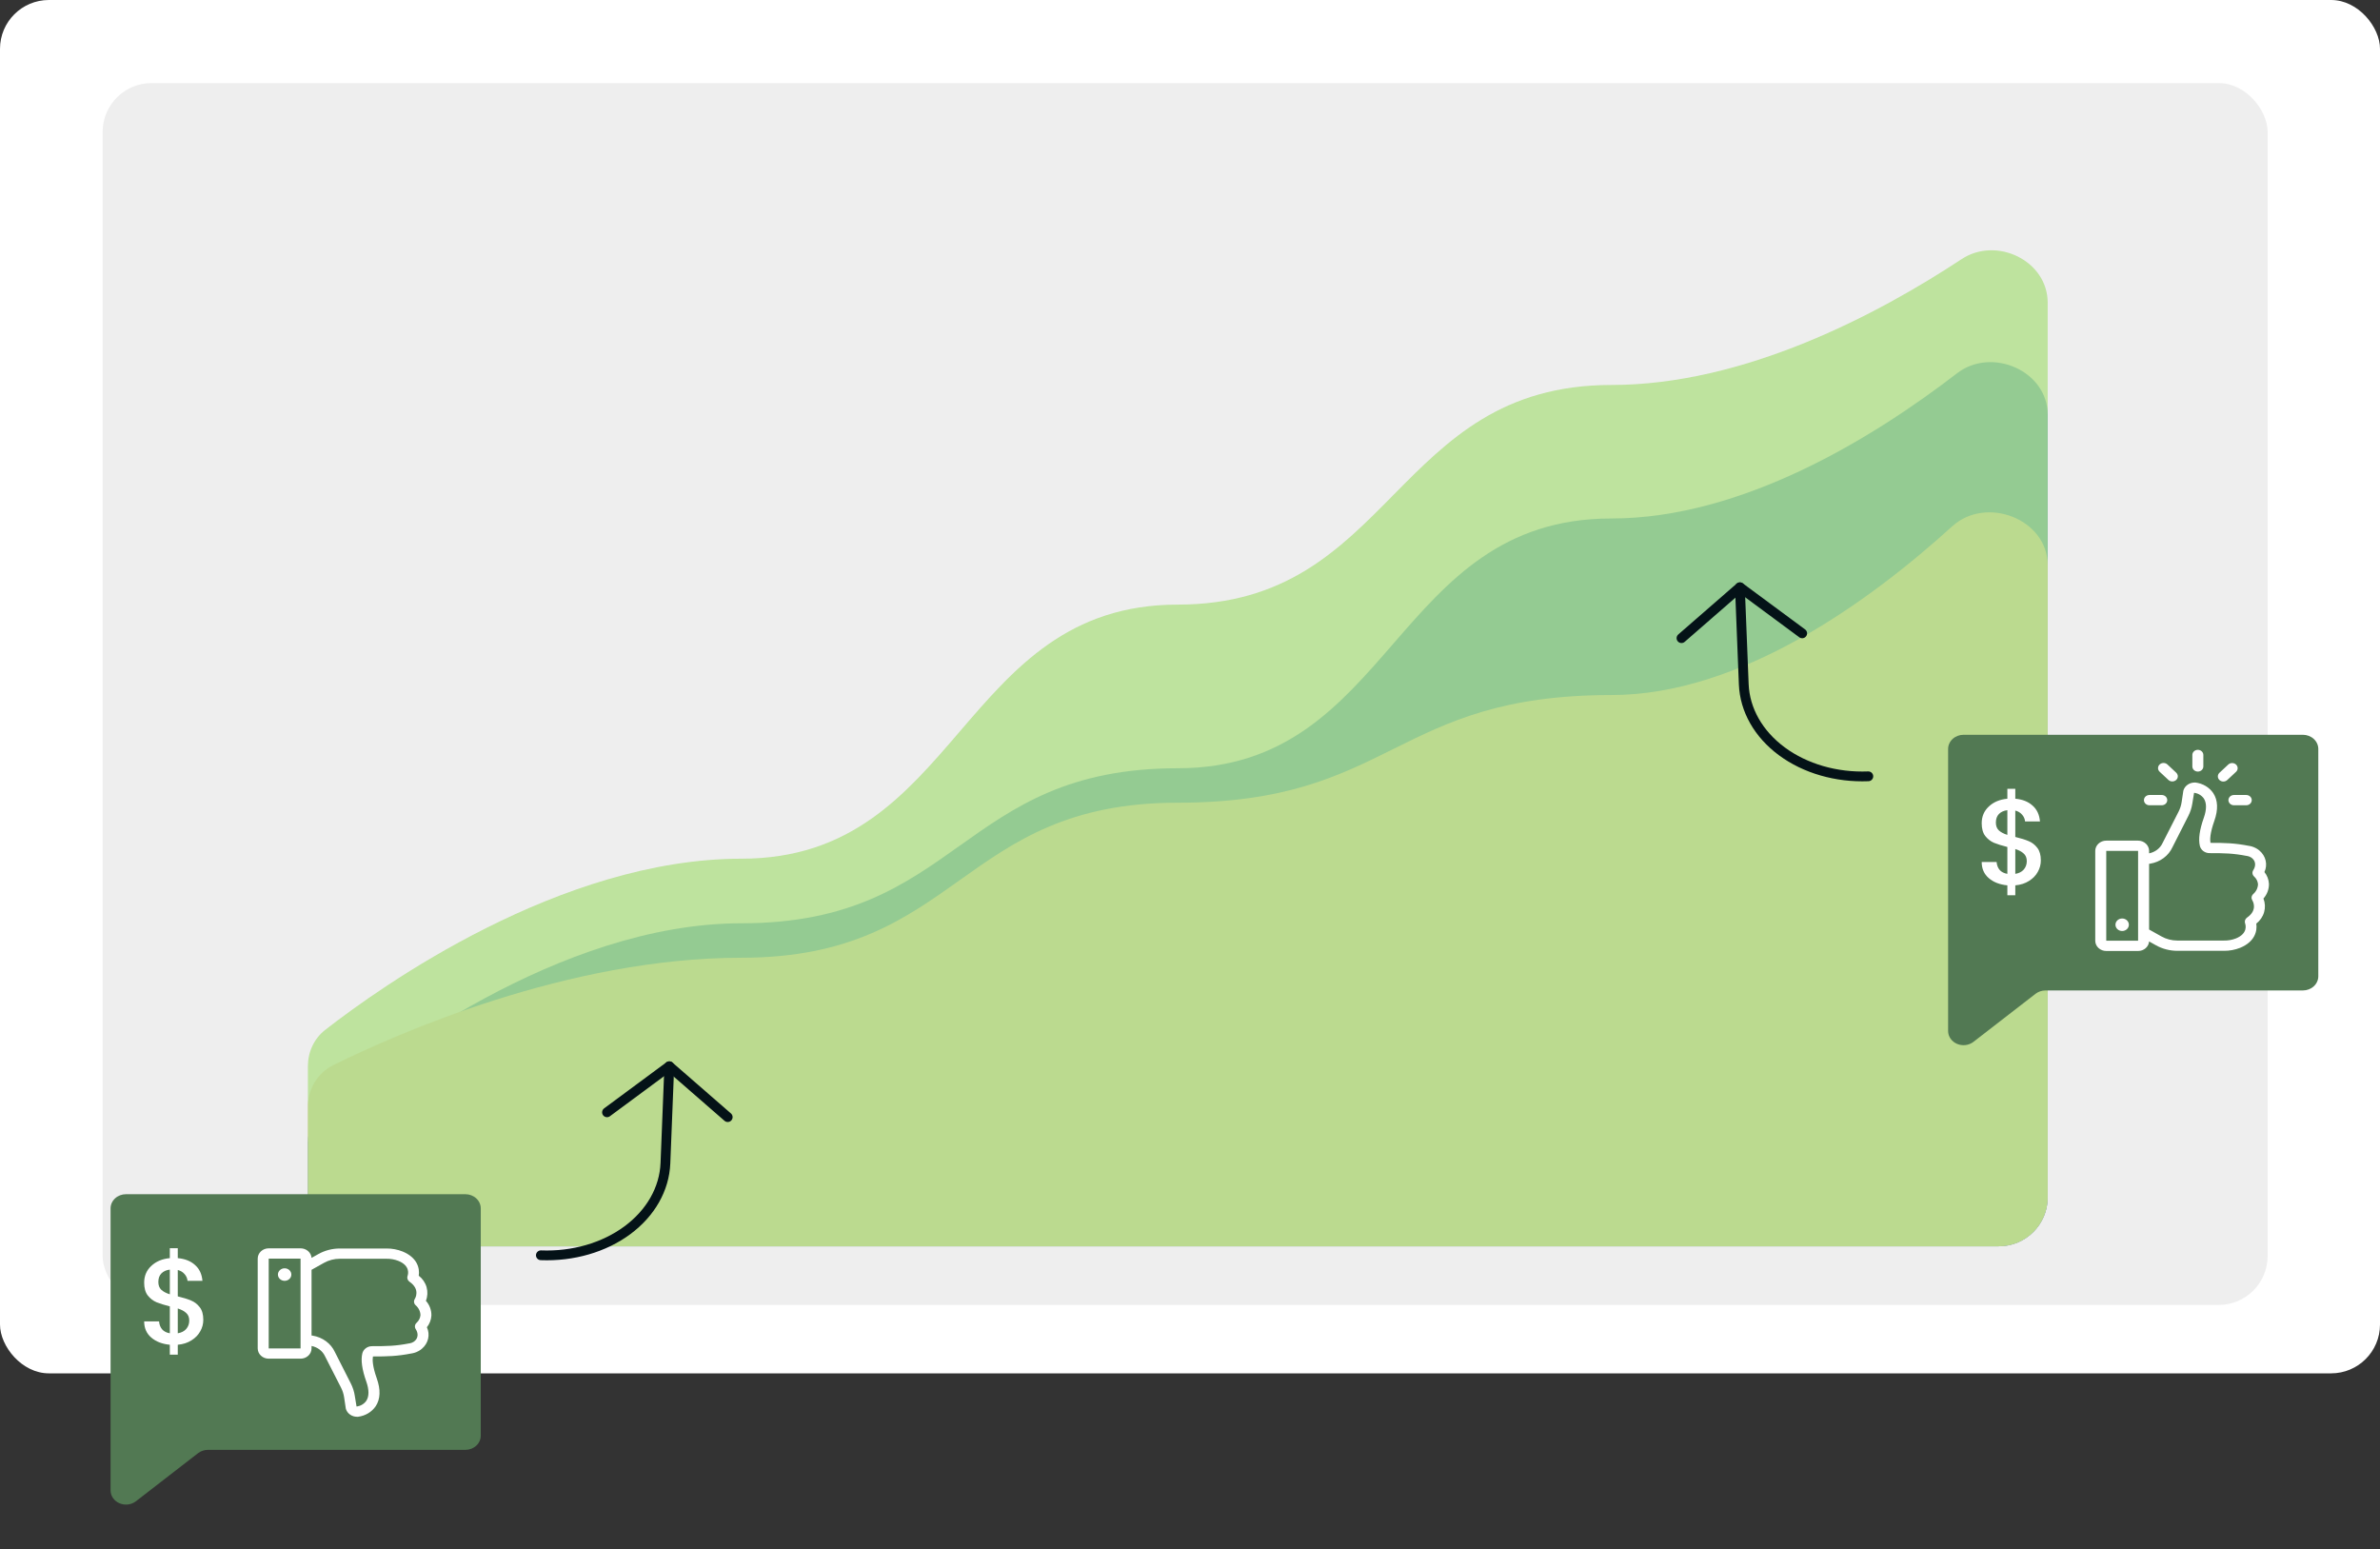
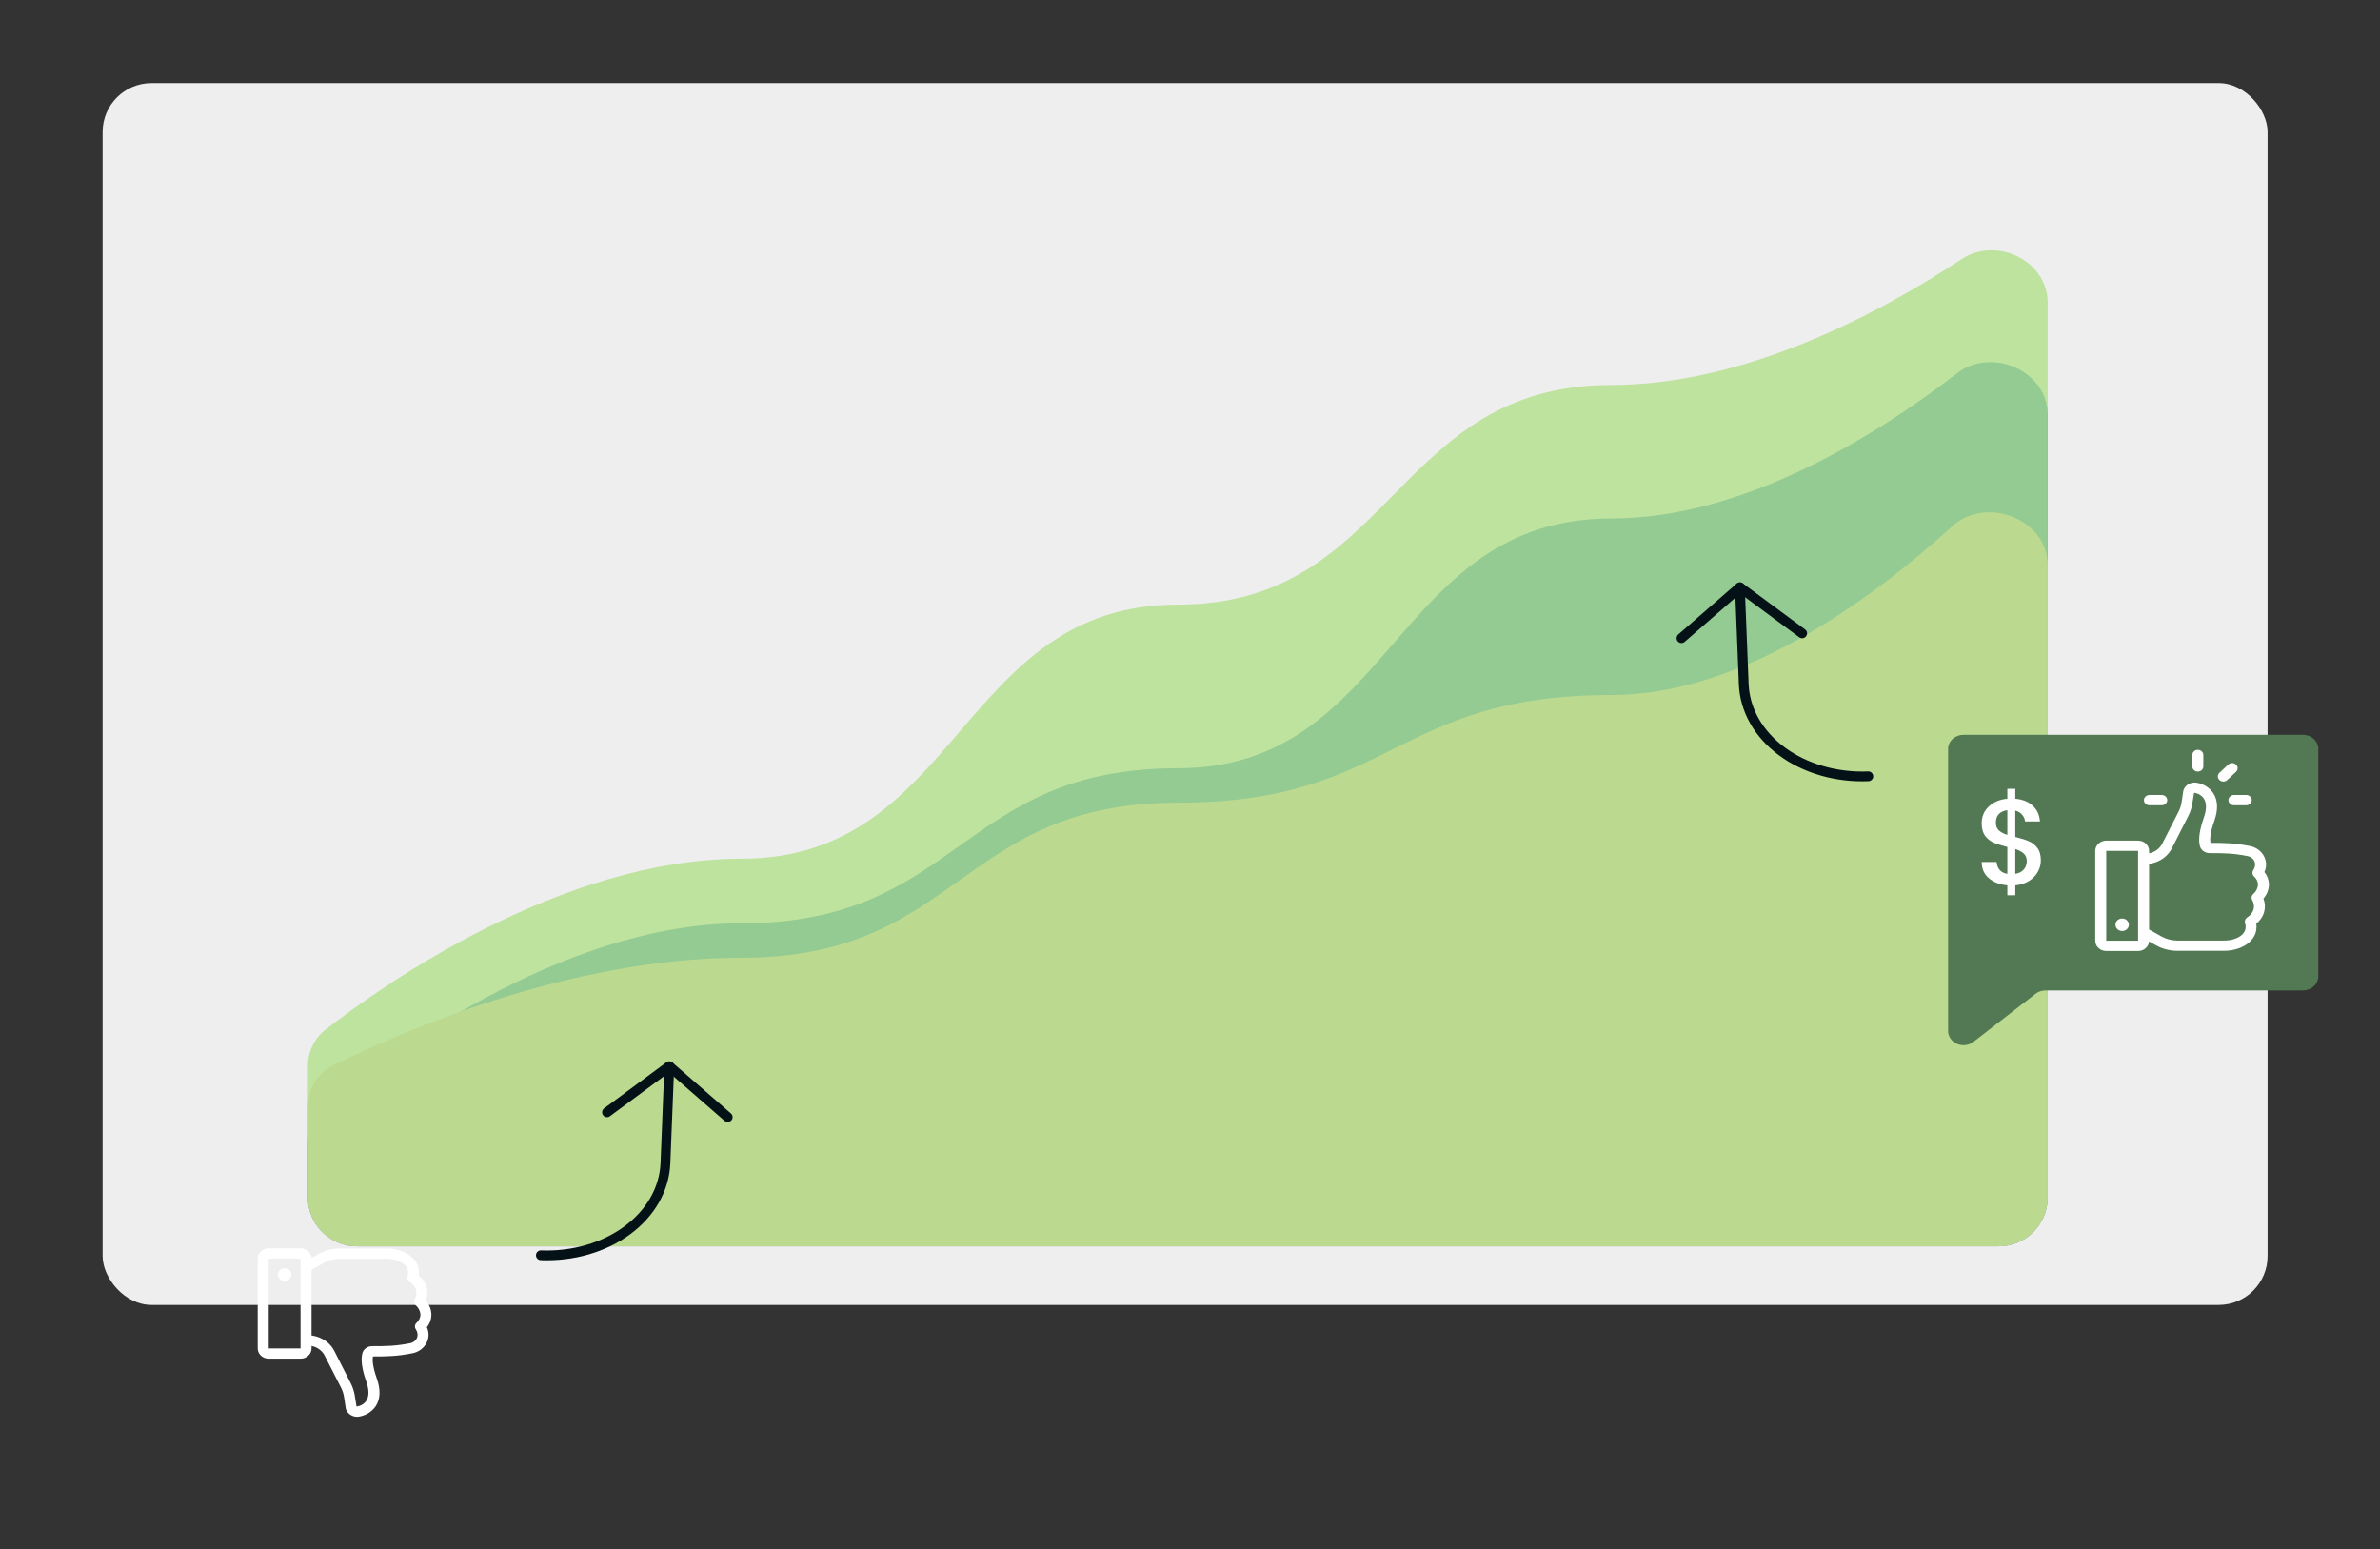
<svg xmlns="http://www.w3.org/2000/svg" width="487" height="317" viewBox="0 0 487 317" fill="none">
  <rect x="0" y="0" width="487" height="317" fill="#333333" stroke="none" />
-   <rect width="487" height="281" rx="10" fill="white" />
  <rect x="21" y="17" width="443" height="250" rx="10" fill="#EEEEEE" />
  <path d="M63 233.837C63 231.039 64.157 228.382 66.303 226.586C77.337 217.35 114.341 188.914 151.728 188.914C196.364 188.914 196.364 157.193 241 157.193C285.092 157.193 285.092 106.086 329.728 106.086C356.521 106.086 383.314 89.577 400.454 76.378C407.562 70.903 419 75.89 419 84.862V245C419 250.523 414.523 255 409 255H73C67.477 255 63 250.523 63 245V233.837Z" fill="#1F78B4" />
  <path d="M63 226.499C63 222.878 64.936 219.557 68.181 217.951C81.097 211.558 116.24 195.963 151.728 195.963C196.364 195.963 196.364 164.242 241 164.242C285.092 164.242 285.092 142.213 329.728 142.213C356.02 142.213 382.312 123.258 399.482 107.679C406.444 101.361 419 106.225 419 115.626V245C419 250.523 414.523 255 409 255H73C67.477 255 63 250.523 63 245V226.499Z" fill="#E3C3A6" />
  <path d="M63 218.178C63 215.263 64.249 212.513 66.548 210.721C77.876 201.892 114.614 175.697 151.728 175.697C196.364 175.697 196.364 123.709 241 123.709C285.092 123.709 285.092 78.77 329.728 78.77C357.014 78.77 384.301 64.282 401.39 53.019C408.55 48.3 419 53.357 419 61.931V245C419 250.523 414.523 255 409 255H73C67.477 255 63 250.523 63 245V218.178Z" fill="#B2DF8A" fill-opacity="0.8" />
  <path d="M416.518 203.338L403.812 213.172C403.352 213.529 402.791 213.756 402.196 213.829C401.6 213.902 400.994 213.816 400.449 213.582C399.904 213.349 399.443 212.977 399.12 212.51C398.797 212.043 398.625 211.501 398.625 210.948V153.25C398.625 152.479 398.958 151.74 399.55 151.195C400.142 150.65 400.944 150.344 401.781 150.344H471.219C472.056 150.344 472.859 150.65 473.451 151.195C474.043 151.74 474.375 152.479 474.375 153.25V199.75C474.375 200.521 474.043 201.26 473.451 201.805C472.859 202.35 472.056 202.656 471.219 202.656H418.549C417.806 202.656 417.086 202.898 416.518 203.338Z" fill="#527953" />
  <path d="M417.6 176.05C417.6 176.883 417.392 177.667 416.975 178.4C416.575 179.133 415.975 179.75 415.175 180.25C414.392 180.75 413.458 181.05 412.375 181.15V183.175H410.75V181.15C409.183 181 407.917 180.508 406.95 179.675C405.983 178.842 405.5 177.742 405.5 176.375H408.55C408.6 177.025 408.808 177.567 409.175 178C409.542 178.417 410.067 178.683 410.75 178.8V173.3C409.633 173.017 408.725 172.733 408.025 172.45C407.325 172.15 406.725 171.683 406.225 171.05C405.742 170.417 405.5 169.55 405.5 168.45C405.5 167.067 405.983 165.925 406.95 165.025C407.917 164.108 409.183 163.575 410.75 163.425V161.4H412.375V163.425C413.842 163.558 415.017 164.025 415.9 164.825C416.8 165.608 417.308 166.692 417.425 168.075H414.375C414.325 167.558 414.125 167.1 413.775 166.7C413.425 166.283 412.958 166 412.375 165.85V171.25C413.492 171.517 414.4 171.8 415.1 172.1C415.8 172.383 416.392 172.842 416.875 173.475C417.358 174.092 417.6 174.95 417.6 176.05ZM408.4 168.3C408.4 168.983 408.6 169.517 409 169.9C409.417 170.283 410 170.592 410.75 170.825V165.775C410.033 165.858 409.458 166.117 409.025 166.55C408.608 166.983 408.4 167.567 408.4 168.3ZM412.375 178.8C413.108 178.683 413.683 178.392 414.1 177.925C414.517 177.442 414.725 176.867 414.725 176.2C414.725 175.533 414.517 175.017 414.1 174.65C413.7 174.267 413.125 173.958 412.375 173.725V178.8Z" fill="white" />
  <path d="M455.986 163.714C455.986 163.993 456.105 164.26 456.316 164.457C456.527 164.654 456.813 164.764 457.111 164.764H459.631C459.929 164.764 460.216 164.654 460.427 164.457C460.638 164.26 460.756 163.993 460.756 163.714C460.756 163.436 460.638 163.169 460.427 162.972C460.216 162.775 459.929 162.664 459.631 162.664H457.111C456.813 162.664 456.527 162.775 456.316 162.972C456.105 163.169 455.986 163.436 455.986 163.714Z" fill="white" />
  <path d="M438.697 163.714C438.697 163.993 438.816 164.26 439.027 164.457C439.238 164.654 439.524 164.764 439.822 164.764H442.342C442.64 164.764 442.927 164.654 443.138 164.457C443.348 164.26 443.467 163.993 443.467 163.714C443.467 163.436 443.348 163.169 443.138 162.972C442.927 162.775 442.64 162.664 442.342 162.664H439.822C439.524 162.664 439.238 162.775 439.027 162.972C438.816 163.169 438.697 163.436 438.697 163.714Z" fill="white" />
  <path d="M450.852 156.822V154.47C450.852 154.192 450.733 153.924 450.522 153.728C450.311 153.531 450.025 153.42 449.727 153.42C449.428 153.42 449.142 153.531 448.931 153.728C448.72 153.924 448.602 154.192 448.602 154.47V156.822C448.602 157.1 448.72 157.368 448.931 157.564C449.142 157.761 449.428 157.872 449.727 157.872C450.025 157.872 450.311 157.761 450.522 157.564C450.733 157.368 450.852 157.1 450.852 156.822Z" fill="white" />
  <path d="M455.95 156.436L454.15 158.116C453.939 158.313 453.82 158.58 453.82 158.859C453.82 159.138 453.939 159.405 454.15 159.602C454.361 159.8 454.648 159.91 454.946 159.91C455.245 159.91 455.532 159.8 455.743 159.602L457.543 157.922C457.754 157.725 457.873 157.458 457.873 157.179C457.873 156.9 457.754 156.633 457.543 156.436C457.332 156.238 457.045 156.128 456.746 156.128C456.448 156.128 456.161 156.238 455.95 156.436V156.436Z" fill="white" />
-   <path d="M444.507 159.892C444.729 159.893 444.947 159.831 445.133 159.716C445.318 159.6 445.462 159.436 445.548 159.244C445.633 159.052 445.655 158.841 445.612 158.637C445.568 158.433 445.461 158.246 445.303 158.099L443.503 156.419C443.398 156.321 443.274 156.244 443.138 156.191C443.001 156.138 442.854 156.111 442.706 156.111C442.559 156.111 442.412 156.138 442.275 156.191C442.139 156.244 442.015 156.321 441.91 156.419C441.805 156.516 441.722 156.632 441.666 156.76C441.609 156.887 441.58 157.024 441.58 157.162C441.58 157.3 441.609 157.437 441.666 157.565C441.722 157.692 441.805 157.808 441.91 157.906L443.71 159.586C443.815 159.683 443.939 159.761 444.075 159.813C444.212 159.866 444.359 159.893 444.507 159.892Z" fill="white" />
  <path d="M430.984 172.001C430.387 172.001 429.815 172.222 429.393 172.616C428.971 173.01 428.734 173.544 428.734 174.101V192.48C428.734 193.037 428.971 193.571 429.393 193.965C429.815 194.359 430.387 194.58 430.984 194.58H437.5C438.07 194.581 438.62 194.38 439.038 194.018C439.455 193.655 439.71 193.158 439.75 192.627L441.145 193.408C442.473 194.152 443.992 194.546 445.541 194.546H455.05C456.2 194.558 457.34 194.346 458.398 193.925C461.435 192.665 461.912 190.451 461.687 188.981C462.467 188.37 463.026 187.549 463.288 186.631C463.549 185.712 463.501 184.741 463.15 183.849C463.903 182.999 464.302 181.924 464.275 180.821C464.226 179.957 463.905 179.126 463.352 178.431C463.697 177.689 463.784 176.865 463.599 176.075C463.414 175.285 462.967 174.569 462.322 174.029C462.229 173.948 462.131 173.871 462.029 173.798C461.518 173.443 460.927 173.199 460.301 173.084H460.252C457.268 172.492 455.261 172.454 452.309 172.454C452.197 171.82 452.201 170.489 453.092 167.981C453.916 165.659 453.844 163.739 452.876 162.274C452.477 161.688 451.945 161.19 451.318 160.817C450.69 160.444 449.983 160.205 449.245 160.115H449.105C448.589 160.106 448.083 160.255 447.665 160.539C447.247 160.822 446.939 161.225 446.788 161.686C446.772 161.735 446.76 161.786 446.752 161.837L446.414 164.105C446.313 164.786 446.1 165.449 445.784 166.07L442.504 172.501C442.258 173.031 441.88 173.498 441.401 173.864C440.922 174.229 440.356 174.482 439.75 174.601V174.101C439.75 173.544 439.513 173.01 439.091 172.616C438.669 172.222 438.097 172.001 437.5 172.001H430.984ZM430.984 192.48V174.101H437.5V192.48H430.984ZM439.984 176.713C440.981 176.55 441.919 176.157 442.712 175.571C443.506 174.984 444.13 174.222 444.529 173.353L447.782 166.94C448.196 166.124 448.474 165.255 448.606 164.361L448.952 162.24C448.969 162.225 448.989 162.215 449.011 162.211C449.403 162.269 449.779 162.402 450.113 162.604C450.447 162.805 450.732 163.068 450.95 163.378C451.544 164.277 451.544 165.642 450.95 167.322C450.077 169.775 449.807 171.711 450.14 173.08C450.243 173.502 450.497 173.879 450.86 174.148C451.224 174.417 451.675 174.562 452.138 174.559V174.559C455.113 174.559 456.949 174.584 459.788 175.142H459.833C460.133 175.193 460.418 175.305 460.666 175.47L460.81 175.583C461.962 176.554 461.233 177.797 461.08 178.028C460.936 178.238 460.877 178.489 460.913 178.736C460.949 178.983 461.079 179.21 461.278 179.376C461.716 179.79 461.985 180.334 462.038 180.913C462.025 181.3 461.929 181.681 461.755 182.032C461.581 182.383 461.333 182.698 461.026 182.959C460.857 183.125 460.752 183.338 460.725 183.565C460.698 183.793 460.752 184.022 460.877 184.219C460.927 184.298 462.083 186.176 459.793 187.747C459.601 187.881 459.459 188.069 459.388 188.283C459.317 188.497 459.32 188.727 459.397 188.939C459.518 189.275 459.995 190.997 457.525 192.01C456.742 192.315 455.899 192.464 455.05 192.446H445.523C444.383 192.445 443.265 192.154 442.288 191.606L439.75 190.187V176.747L439.984 176.713Z" fill="white" />
  <path d="M434.242 190.493C435 190.493 435.615 189.92 435.615 189.212C435.615 188.505 435 187.931 434.242 187.931C433.484 187.931 432.87 188.505 432.87 189.212C432.87 189.92 433.484 190.493 434.242 190.493Z" fill="white" />
  <path d="M368.767 129.589L356.022 120.166L344.066 130.572" stroke="#041217" stroke-width="2" stroke-linecap="round" stroke-linejoin="round" />
  <path d="M382.301 158.841C375.75 159.101 369.384 157.262 364.604 153.728C359.823 150.194 357.02 145.254 356.811 139.995L356.022 120.166" stroke="#041217" stroke-width="2" stroke-linecap="round" stroke-linejoin="round" />
  <path d="M124.206 227.589L136.95 218.166L148.906 228.572" stroke="#041217" stroke-width="2" stroke-linecap="round" stroke-linejoin="round" />
  <path d="M110.672 256.841C117.223 257.101 123.589 255.262 128.369 251.728C133.149 248.194 135.952 243.254 136.161 237.995L136.95 218.166" stroke="#041217" stroke-width="2" stroke-linecap="round" stroke-linejoin="round" />
-   <path d="M40.518 297.338L27.812 307.172C27.352 307.529 26.791 307.756 26.196 307.829C25.6 307.902 24.994 307.816 24.449 307.582C23.904 307.349 23.443 306.977 23.12 306.51C22.797 306.043 22.625 305.501 22.625 304.948V247.25C22.625 246.479 22.958 245.74 23.55 245.195C24.142 244.65 24.944 244.344 25.782 244.344H95.219C96.056 244.344 96.859 244.65 97.451 245.195C98.043 245.74 98.375 246.479 98.375 247.25V293.75C98.375 294.521 98.043 295.26 97.451 295.805C96.859 296.35 96.056 296.656 95.219 296.656H42.549C41.806 296.656 41.086 296.898 40.518 297.338Z" fill="#527953" />
-   <path d="M41.6 270.05C41.6 270.883 41.392 271.667 40.975 272.4C40.575 273.133 39.975 273.75 39.175 274.25C38.392 274.75 37.458 275.05 36.375 275.15V277.175H34.75V275.15C33.183 275 31.917 274.508 30.95 273.675C29.983 272.842 29.5 271.742 29.5 270.375H32.55C32.6 271.025 32.808 271.567 33.175 272C33.542 272.417 34.067 272.683 34.75 272.8V267.3C33.633 267.017 32.725 266.733 32.025 266.45C31.325 266.15 30.725 265.683 30.225 265.05C29.742 264.417 29.5 263.55 29.5 262.45C29.5 261.067 29.983 259.925 30.95 259.025C31.917 258.108 33.183 257.575 34.75 257.425V255.4H36.375V257.425C37.842 257.558 39.017 258.025 39.9 258.825C40.8 259.608 41.308 260.692 41.425 262.075H38.375C38.325 261.558 38.125 261.1 37.775 260.7C37.425 260.283 36.958 260 36.375 259.85V265.25C37.492 265.517 38.4 265.8 39.1 266.1C39.8 266.383 40.392 266.842 40.875 267.475C41.358 268.092 41.6 268.95 41.6 270.05ZM32.4 262.3C32.4 262.983 32.6 263.517 33 263.9C33.417 264.283 34 264.592 34.75 264.825V259.775C34.033 259.858 33.458 260.117 33.025 260.55C32.608 260.983 32.4 261.567 32.4 262.3ZM36.375 272.8C37.108 272.683 37.683 272.392 38.1 271.925C38.517 271.442 38.725 270.867 38.725 270.2C38.725 269.533 38.517 269.017 38.1 268.65C37.7 268.267 37.125 267.958 36.375 267.725V272.8Z" fill="white" />
  <path d="M54.984 277.999C54.387 277.999 53.815 277.778 53.393 277.384C52.971 276.99 52.734 276.456 52.734 275.899V257.52C52.734 256.963 52.971 256.429 53.393 256.035C53.815 255.641 54.387 255.42 54.984 255.42H61.5C62.07 255.419 62.62 255.62 63.038 255.982C63.455 256.345 63.71 256.842 63.75 257.373L65.145 256.592C66.473 255.848 67.993 255.454 69.541 255.454H79.05C80.2 255.442 81.34 255.654 82.398 256.075C85.435 257.335 85.912 259.549 85.687 261.019C86.467 261.63 87.026 262.451 87.288 263.369C87.549 264.288 87.501 265.259 87.15 266.151C87.903 267.001 88.302 268.076 88.275 269.179C88.226 270.043 87.905 270.874 87.352 271.569C87.698 272.311 87.784 273.135 87.599 273.925C87.414 274.715 86.967 275.431 86.322 275.971C86.229 276.052 86.131 276.129 86.029 276.202C85.518 276.557 84.927 276.801 84.301 276.916H84.252C81.268 277.508 79.261 277.546 76.309 277.546C76.197 278.18 76.201 279.511 77.092 282.019C77.916 284.341 77.844 286.261 76.876 287.726C76.477 288.312 75.945 288.81 75.318 289.183C74.69 289.556 73.983 289.795 73.245 289.885H73.105C72.589 289.894 72.083 289.745 71.665 289.461C71.247 289.178 70.939 288.775 70.788 288.314C70.772 288.265 70.76 288.214 70.752 288.163L70.414 285.895C70.313 285.214 70.1 284.551 69.784 283.93L66.504 277.499C66.258 276.969 65.88 276.502 65.401 276.136C64.922 275.771 64.356 275.518 63.75 275.399V275.899C63.75 276.456 63.513 276.99 63.091 277.384C62.669 277.778 62.097 277.999 61.5 277.999H54.984ZM54.984 257.52V275.899H61.5V257.52H54.984ZM63.984 273.287C64.981 273.45 65.919 273.843 66.712 274.429C67.506 275.016 68.13 275.778 68.529 276.647L71.782 283.06C72.196 283.876 72.474 284.745 72.606 285.639L72.952 287.76C72.969 287.775 72.989 287.785 73.011 287.789C73.403 287.731 73.779 287.598 74.113 287.396C74.447 287.195 74.732 286.932 74.95 286.622C75.544 285.723 75.544 284.358 74.95 282.678C74.077 280.225 73.807 278.289 74.14 276.92C74.243 276.498 74.497 276.121 74.86 275.852C75.224 275.583 75.675 275.438 76.138 275.441V275.441C79.113 275.441 80.949 275.416 83.788 274.858H83.833C84.133 274.807 84.418 274.695 84.666 274.53L84.81 274.417C85.962 273.446 85.233 272.203 85.08 271.972C84.936 271.762 84.877 271.511 84.913 271.264C84.95 271.017 85.079 270.79 85.278 270.624C85.716 270.21 85.985 269.666 86.038 269.087C86.025 268.7 85.929 268.319 85.755 267.968C85.581 267.617 85.333 267.302 85.026 267.041C84.857 266.875 84.752 266.662 84.725 266.435C84.698 266.207 84.752 265.978 84.877 265.781C84.927 265.702 86.083 263.824 83.793 262.253C83.601 262.119 83.459 261.931 83.388 261.717C83.317 261.503 83.32 261.273 83.397 261.061C83.518 260.725 83.995 259.003 81.525 257.99C80.742 257.685 79.898 257.536 79.05 257.554H69.523C68.383 257.555 67.265 257.846 66.288 258.394L63.75 259.813V273.253L63.984 273.287Z" fill="white" />
  <path d="M58.242 259.507C59 259.507 59.615 260.08 59.615 260.788C59.615 261.495 59 262.069 58.242 262.069C57.484 262.069 56.87 261.495 56.87 260.788C56.87 260.08 57.484 259.507 58.242 259.507Z" fill="white" />
</svg>